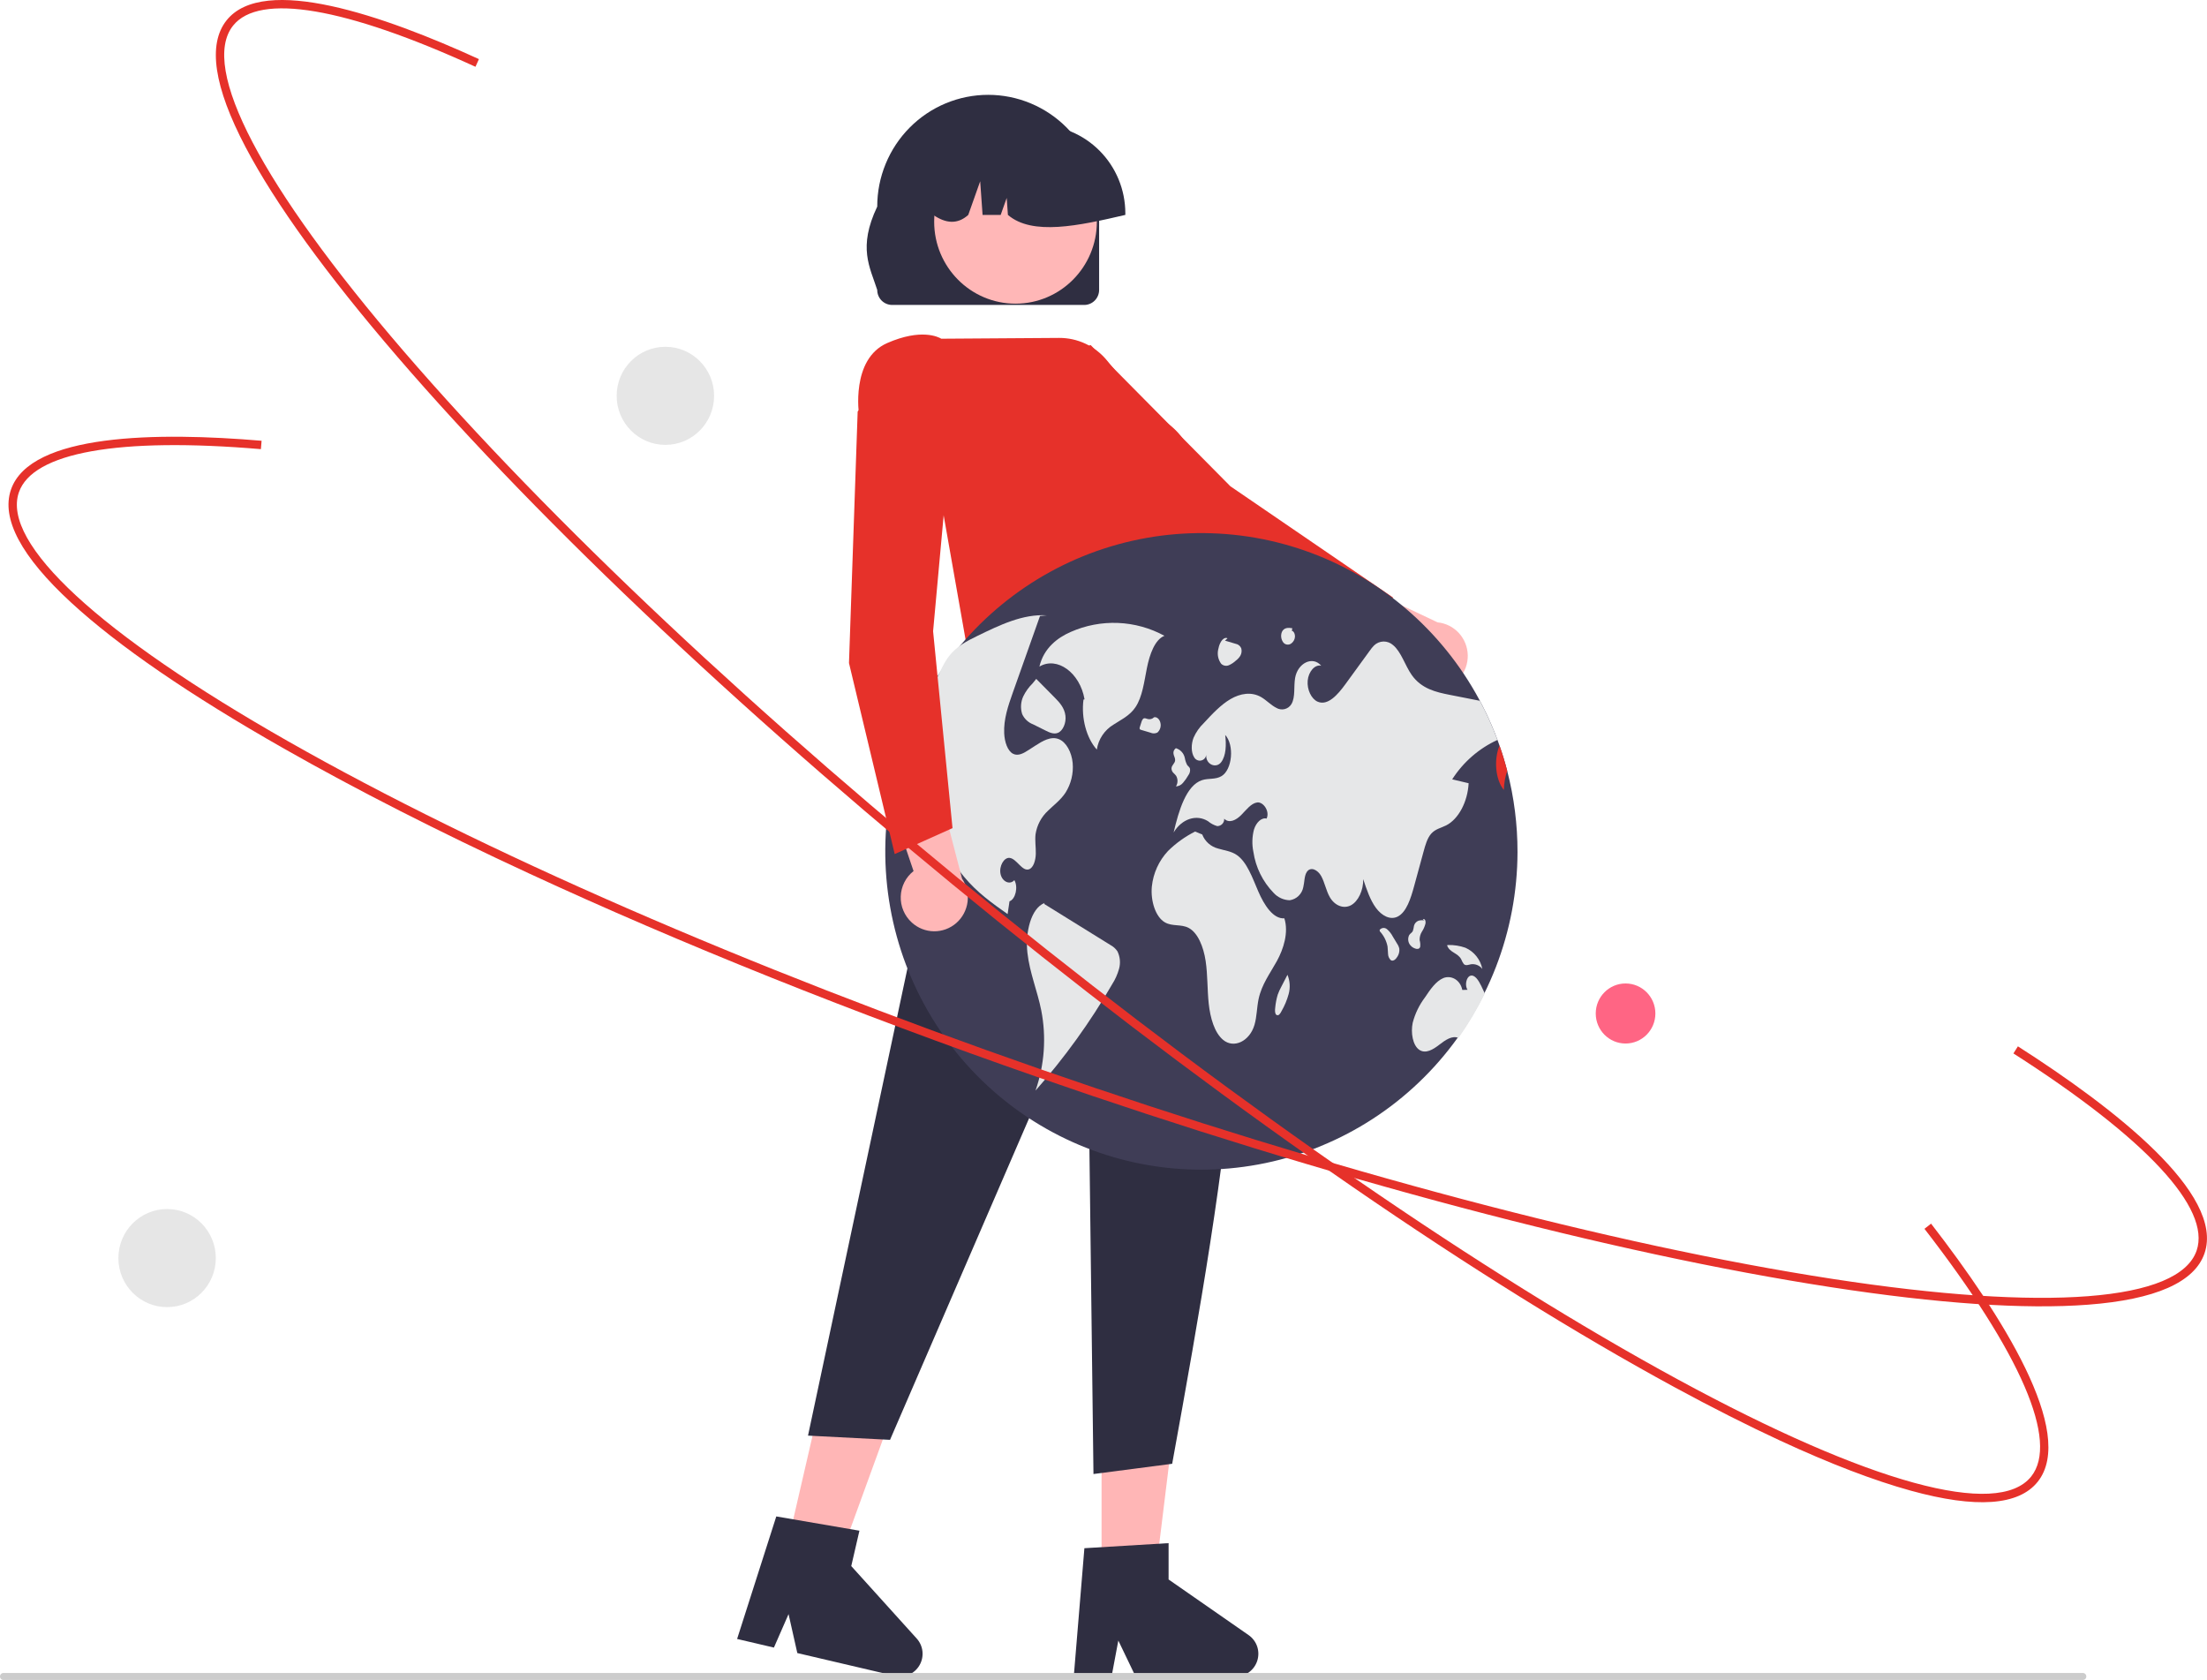
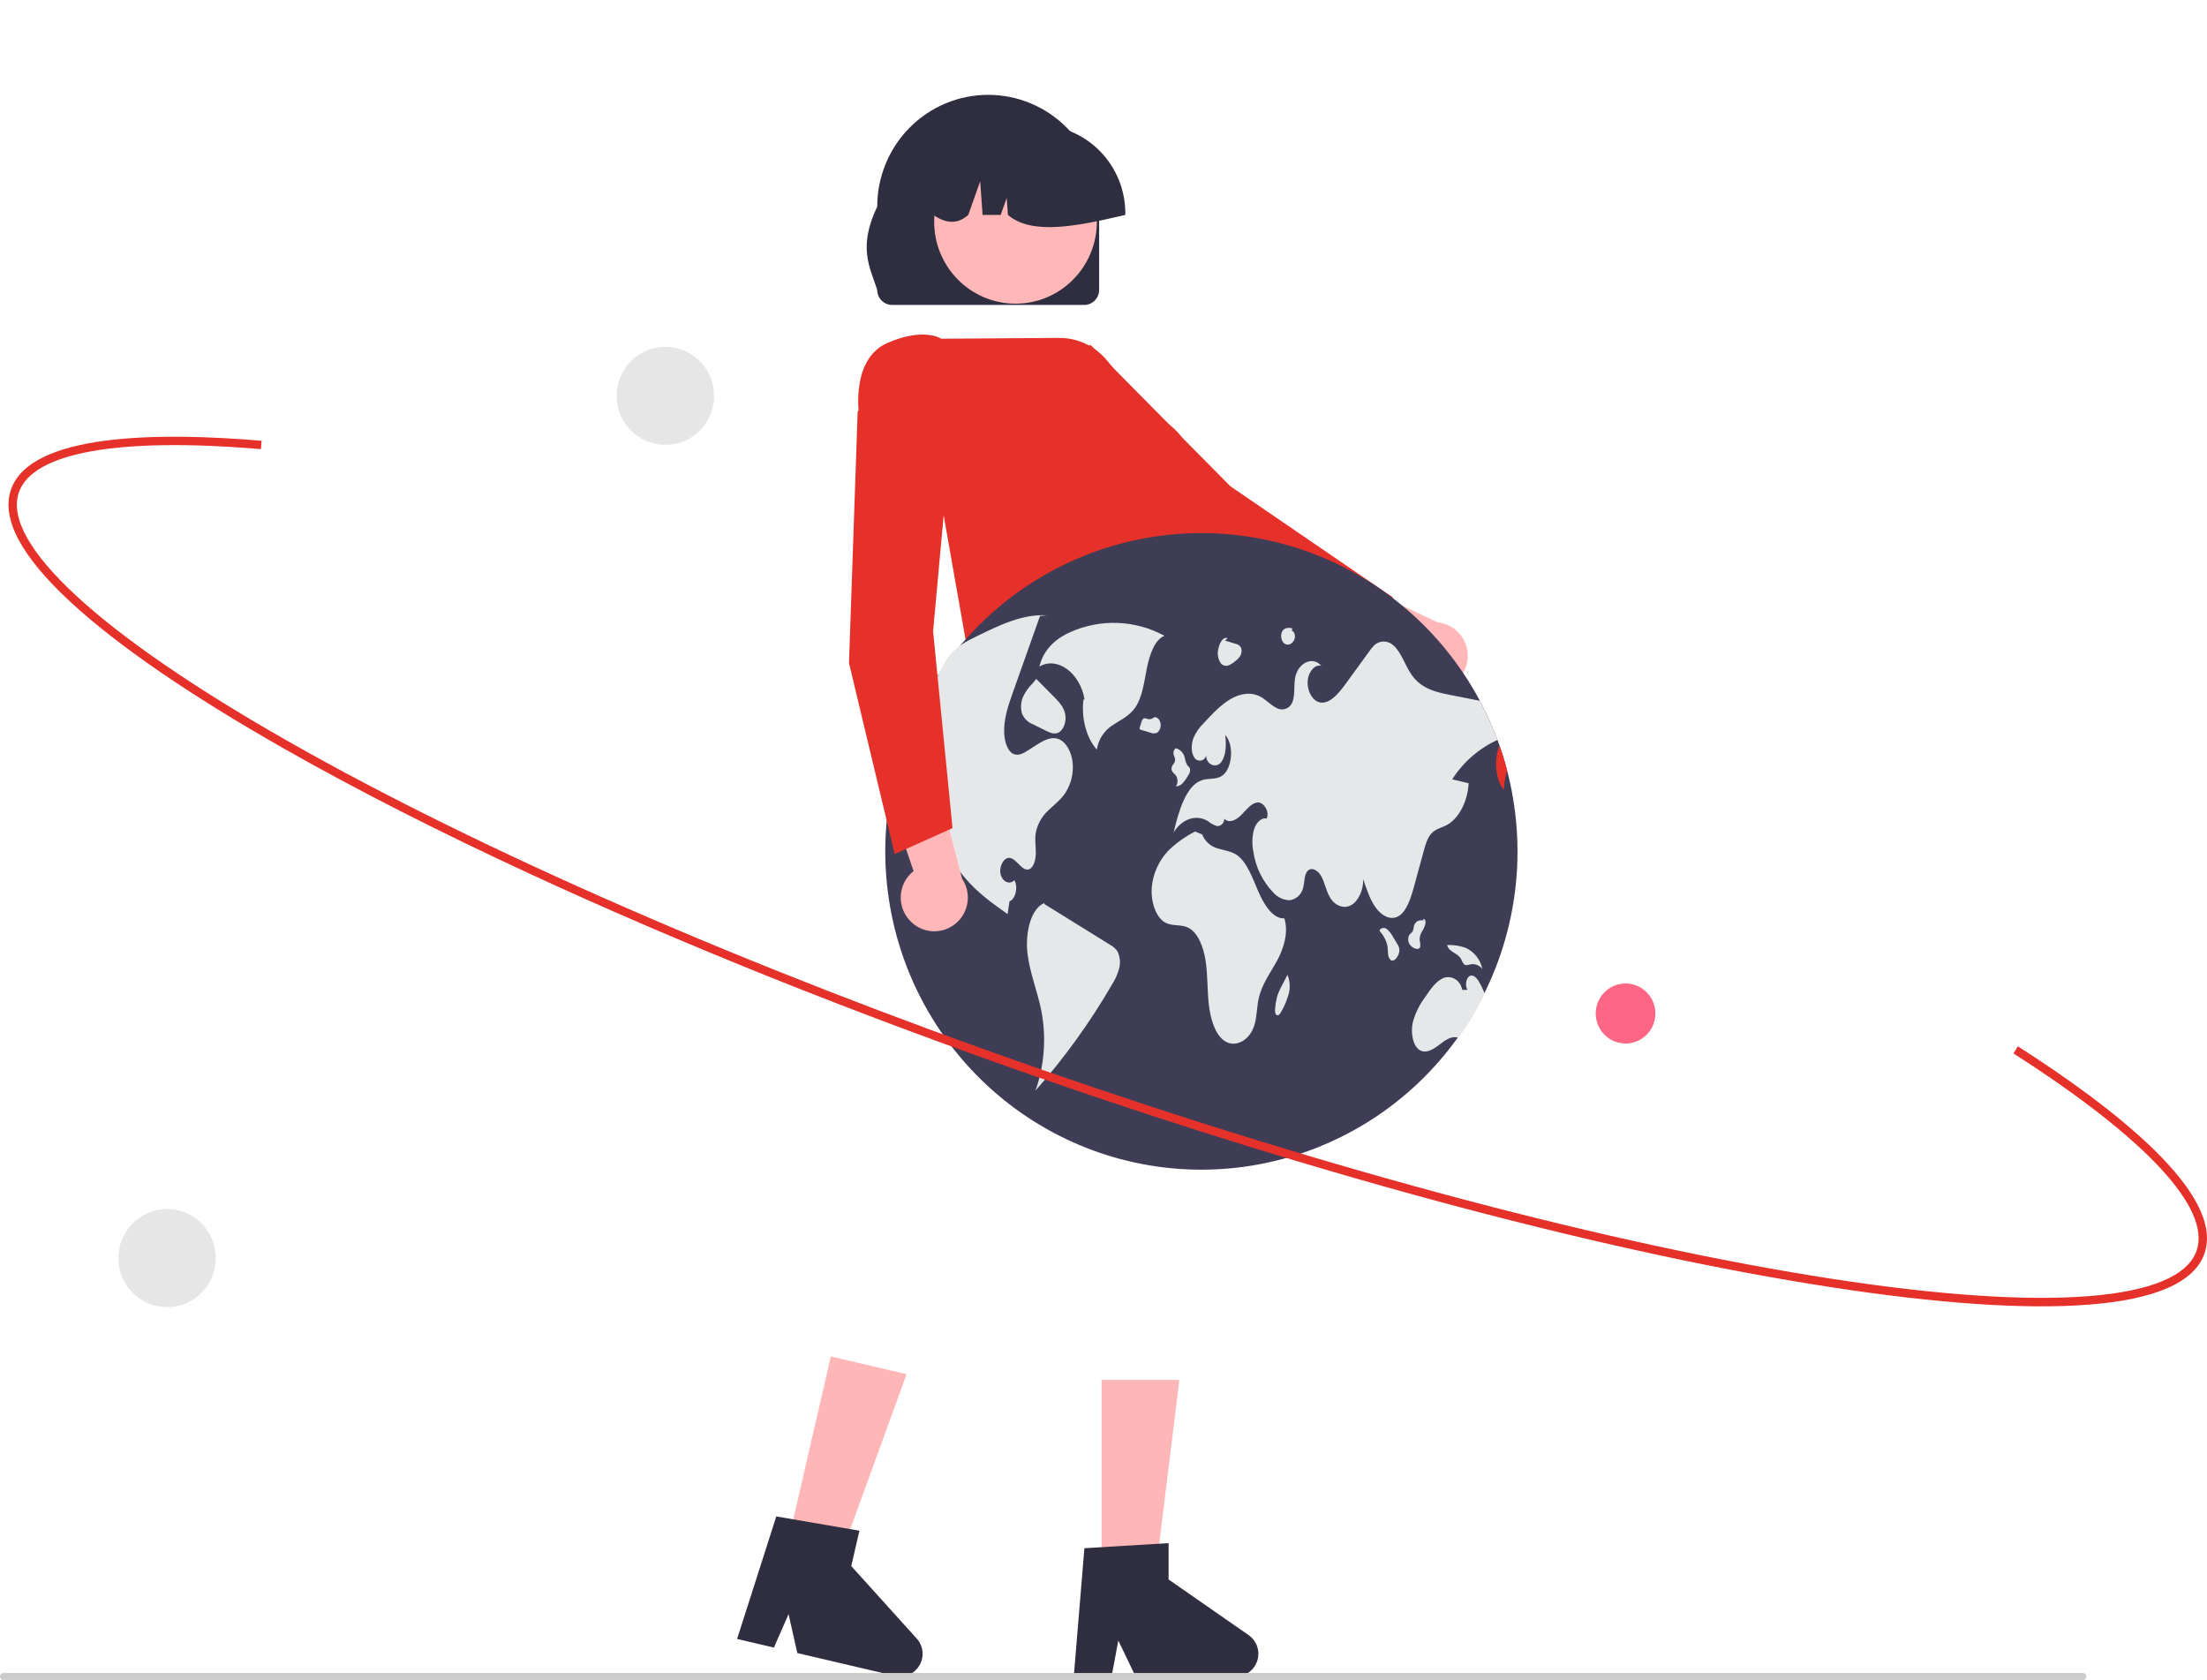
<svg xmlns="http://www.w3.org/2000/svg" width="134" height="102" viewBox="0 0 134 102" fill="none">
  <g clip-path="url(#clip0_1732_1644)">
    <path d="M87.361 41.854C87.068 41.896 86.769 41.874 86.486 41.788C86.203 41.702 85.942 41.554 85.722 41.355C85.501 41.157 85.327 40.912 85.21 40.638C85.094 40.364 85.039 40.068 85.048 39.77L78.336 37.173L81.375 34.984L87.283 37.786C87.779 37.836 88.24 38.067 88.577 38.435C88.915 38.804 89.107 39.284 89.117 39.786C89.126 40.287 88.953 40.775 88.629 41.156C88.305 41.537 87.854 41.785 87.36 41.854L87.361 41.854Z" fill="#FFB7B7" />
    <path d="M83.524 39.994L84.572 36.272L84.52 36.237L74.703 29.523L66.217 20.949L61.273 22.938L61.598 24.513L61.619 24.532L72.902 34.708L72.913 34.713L83.524 39.994Z" fill="#E6312A" />
    <path d="M73.467 48.495L58.273 46.351L59.611 36.965H70.796L73.467 48.495Z" fill="#FFB6B6" />
    <path d="M47.652 94.459L50.769 95.188L55.046 83.432L50.446 82.356L47.652 94.459Z" fill="#FFB6B6" />
    <path d="M44.754 99.509L46.989 100.032L47.878 98.001L48.41 100.365L54.337 101.752C54.622 101.818 54.919 101.792 55.187 101.676C55.456 101.56 55.68 101.36 55.827 101.107C55.975 100.854 56.038 100.559 56.008 100.267C55.978 99.975 55.855 99.701 55.659 99.483L51.685 95.084L52.181 92.936L47.133 92.07L44.754 99.509Z" fill="#2F2E41" />
    <path d="M66.883 96.207H70.082L71.605 83.781H66.883V96.207Z" fill="#FFB6B6" />
    <path d="M65.195 101.787H67.49L67.9 99.606L68.948 101.787H75.034C75.326 101.787 75.61 101.693 75.845 101.519C76.08 101.345 76.254 101.1 76.34 100.819C76.427 100.539 76.423 100.238 76.328 99.96C76.233 99.683 76.052 99.443 75.812 99.276L70.952 95.897V93.691L65.84 93.999L65.195 101.787Z" fill="#2F2E41" />
-     <path d="M58.084 44.756L72.942 43.566C77.327 53.879 74.539 70.341 71.17 88.873L66.391 89.495L66.02 59.716L54.039 87.419L49.059 87.163L58.084 44.756Z" fill="#2F2E41" />
    <path d="M66.734 17.604V12.543C66.734 11.652 66.56 10.77 66.222 9.947C65.883 9.124 65.387 8.375 64.762 7.745C64.136 7.115 63.394 6.615 62.576 6.274C61.759 5.933 60.883 5.758 59.998 5.758C59.113 5.758 58.237 5.933 57.419 6.274C56.602 6.615 55.859 7.115 55.234 7.745C54.608 8.375 54.112 9.124 53.774 9.947C53.435 10.77 53.261 11.652 53.262 12.543C52.075 15.034 52.818 16.218 53.262 17.604C53.262 17.846 53.358 18.077 53.527 18.248C53.697 18.418 53.927 18.514 54.166 18.515H65.829C66.069 18.515 66.298 18.419 66.468 18.248C66.638 18.077 66.733 17.846 66.734 17.604Z" fill="#2F2E41" />
    <path d="M61.657 18.437C64.385 18.437 66.596 16.211 66.596 13.464C66.596 10.718 64.385 8.492 61.657 8.492C58.93 8.492 56.719 10.718 56.719 13.464C56.719 16.211 58.93 18.437 61.657 18.437Z" fill="#FFB7B7" />
    <path d="M68.326 12.947C68.324 11.524 67.763 10.161 66.764 9.155C65.765 8.149 64.41 7.584 62.998 7.582H61.992C60.58 7.584 59.225 8.149 58.226 9.155C57.227 10.161 56.666 11.524 56.664 12.947V13.048C57.417 13.566 58.132 13.642 58.789 13.048L59.513 11.005L59.658 13.048H60.757L61.123 12.017L61.196 13.048C62.679 14.32 65.484 13.71 68.326 13.048L68.326 12.947Z" fill="#2F2E41" />
    <path d="M58.78 39.707L71.353 39.225L72.056 30.943C72.598 29.427 72.607 28.125 72.082 27.074C71.631 26.211 70.873 25.551 69.959 25.227L67.208 21.881C66.854 21.451 66.409 21.105 65.907 20.869C65.404 20.633 64.855 20.513 64.301 20.516L57.151 20.565C56.979 20.461 55.934 19.926 53.873 20.826C51.637 21.801 52.156 25.191 52.161 25.225L52.167 25.257L52.191 25.278L56.946 29.311L58.78 39.707Z" fill="#E6312A" />
    <path d="M0.211 101.999H126.462C126.518 101.999 126.572 101.977 126.611 101.937C126.651 101.897 126.673 101.843 126.673 101.787C126.673 101.73 126.651 101.676 126.611 101.636C126.572 101.597 126.518 101.574 126.462 101.574H0.211C0.155 101.574 0.101 101.597 0.062 101.636C0.022 101.676 0 101.73 0 101.787C0 101.843 0.022 101.897 0.062 101.937C0.101 101.977 0.155 101.999 0.211 101.999Z" fill="#CCCCCC" />
    <path d="M92.137 51.73C92.128 56.555 90.326 61.202 87.087 64.757C83.847 68.312 79.403 70.518 74.63 70.942C69.856 71.366 65.098 69.977 61.29 67.047C57.483 64.118 54.901 59.86 54.053 55.112C53.205 50.363 54.152 45.467 56.708 41.385C59.264 37.304 63.243 34.333 67.864 33.056C72.486 31.779 77.414 32.289 81.681 34.486C85.948 36.682 89.244 40.406 90.922 44.925C90.964 45.039 91.005 45.152 91.044 45.267V45.268C91.222 45.771 91.378 46.284 91.513 46.807C91.929 48.414 92.139 50.069 92.137 51.73Z" fill="#3F3D56" />
    <path d="M70.7 38.602C69.832 38.129 68.868 37.862 67.881 37.822C66.895 37.781 65.912 37.968 65.009 38.368C64.213 38.716 63.375 39.342 63.109 40.471C64.183 39.834 65.573 40.842 65.849 42.459L65.785 42.477C65.639 43.597 65.965 44.816 66.595 45.511C66.642 45.197 66.758 44.898 66.934 44.636C67.11 44.373 67.342 44.153 67.613 43.992C68.076 43.685 68.589 43.462 68.942 42.935C69.362 42.31 69.468 41.396 69.635 40.563C69.801 39.73 70.117 38.834 70.7 38.602Z" fill="#E6E7E8" />
    <path d="M64.69 48.132C64.392 48.581 63.995 48.864 63.639 49.215C63.227 49.592 62.958 50.1 62.874 50.653C62.83 51.045 62.899 51.442 62.89 51.838C62.88 52.234 62.749 52.679 62.482 52.777C62.06 52.931 61.738 52.142 61.304 52.087C60.959 52.043 60.649 52.589 60.749 53.063C60.849 53.536 61.318 53.746 61.587 53.437C61.831 53.848 61.659 54.595 61.293 54.722C61.255 54.981 61.216 55.239 61.178 55.499C60.253 54.847 59.318 54.184 58.531 53.23C57.656 52.178 57.113 50.886 56.972 49.521C56.87 48.424 57.022 47.169 56.522 46.325C56.121 45.649 55.434 45.5 54.816 45.542C54.703 45.55 54.589 45.563 54.477 45.577C54.841 44.474 55.304 43.407 55.86 42.388C55.986 42.334 56.103 42.261 56.207 42.171C56.782 41.679 57.038 40.684 57.505 39.995C57.535 39.951 57.566 39.908 57.598 39.865C58.076 39.238 58.716 38.914 59.334 38.614C60.703 37.945 62.111 37.267 63.556 37.36L63.145 37.4C62.665 38.753 62.185 40.107 61.704 41.46C61.631 41.667 61.558 41.875 61.483 42.083C61.211 42.853 60.929 43.672 60.971 44.534C60.996 45.044 61.172 45.589 61.507 45.764C61.819 45.926 62.161 45.727 62.462 45.53C62.59 45.448 62.717 45.366 62.844 45.283C63.303 44.986 63.811 44.681 64.295 44.88C64.738 45.061 65.066 45.667 65.128 46.321C65.185 46.957 65.031 47.594 64.69 48.132Z" fill="#E6E7E8" />
    <path d="M67.415 57.373C66.076 56.543 64.737 55.713 63.399 54.883L63.421 54.824C62.589 55.143 62.243 56.633 62.381 57.851C62.519 59.07 62.985 60.159 63.221 61.346C63.538 62.97 63.418 64.651 62.873 66.213C64.634 64.224 66.192 62.062 67.524 59.761C67.71 59.471 67.852 59.154 67.944 58.822C68.043 58.467 68.008 58.089 67.846 57.759C67.736 57.596 67.588 57.464 67.415 57.373Z" fill="#E6E7E8" />
    <path d="M62.131 42.274C61.973 42.614 61.949 43.001 62.063 43.358C62.195 43.646 62.434 43.869 62.729 43.98L63.469 44.349C63.715 44.472 63.98 44.596 64.231 44.495C64.534 44.373 64.744 43.895 64.689 43.452C64.632 42.98 64.336 42.656 64.063 42.379C63.681 41.992 63.298 41.605 62.916 41.219L62.701 41.484C62.468 41.713 62.275 41.98 62.131 42.274Z" fill="#E6E7E8" />
    <path d="M88.171 47.317C88.504 47.396 88.836 47.475 89.169 47.554C89.111 48.685 88.554 49.733 87.807 50.112C87.496 50.27 87.149 50.328 86.891 50.623C86.658 50.891 86.54 51.308 86.432 51.707C86.242 52.403 86.052 53.099 85.862 53.795C85.658 54.545 85.396 55.379 84.865 55.649C84.41 55.881 83.89 55.597 83.54 55.12C83.19 54.644 82.976 54.003 82.769 53.378C82.782 54.059 82.467 54.727 82.022 54.964C81.575 55.2 81.032 54.986 80.734 54.458C80.519 54.079 80.43 53.578 80.219 53.193C80.009 52.809 79.568 52.588 79.338 52.949C79.187 53.189 79.206 53.556 79.131 53.861C79.093 54.064 78.993 54.249 78.846 54.392C78.699 54.535 78.511 54.628 78.308 54.658C78.123 54.654 77.939 54.611 77.77 54.533C77.601 54.456 77.449 54.344 77.324 54.205C76.667 53.528 76.239 52.659 76.101 51.722C76.008 51.273 76.02 50.809 76.136 50.365C76.268 49.944 76.587 49.62 76.903 49.7C77.112 49.257 76.7 48.669 76.33 48.721C75.959 48.773 75.668 49.174 75.363 49.482C75.059 49.79 74.634 50.014 74.328 49.708C74.335 49.819 74.297 49.93 74.224 50.014C74.15 50.097 74.046 50.149 73.935 50.156C73.924 50.156 73.913 50.156 73.902 50.156C73.698 50.097 73.509 49.997 73.347 49.86C72.646 49.42 71.756 49.712 71.258 50.544C71.569 49.211 72.025 47.68 72.982 47.367C73.373 47.238 73.799 47.344 74.168 47.121C74.822 46.727 74.954 45.236 74.389 44.621C74.461 45.203 74.447 45.882 74.142 46.279C73.837 46.677 73.198 46.418 73.236 45.83C73.228 45.912 73.193 45.99 73.138 46.052C73.083 46.114 73.009 46.156 72.928 46.173C72.848 46.191 72.764 46.182 72.688 46.148C72.613 46.114 72.55 46.057 72.508 45.985C72.306 45.674 72.323 45.165 72.467 44.793C72.615 44.456 72.828 44.152 73.092 43.898C73.602 43.348 74.12 42.791 74.71 42.446C75.302 42.1 75.984 41.983 76.577 42.327C76.889 42.508 77.164 42.811 77.483 42.971C77.558 43.018 77.641 43.049 77.728 43.063C77.815 43.078 77.904 43.075 77.99 43.055C78.076 43.034 78.157 42.997 78.229 42.946C78.3 42.894 78.361 42.828 78.408 42.753C78.411 42.747 78.415 42.741 78.418 42.735C78.655 42.316 78.544 41.693 78.632 41.169C78.79 40.243 79.71 39.809 80.219 40.421C79.838 40.323 79.444 40.777 79.397 41.327C79.349 41.877 79.625 42.433 79.994 42.599C80.614 42.876 81.222 42.18 81.691 41.535C82.181 40.861 82.671 40.187 83.162 39.513C83.24 39.398 83.328 39.291 83.425 39.191C83.579 39.04 83.784 38.954 83.998 38.949C84.213 38.945 84.421 39.023 84.581 39.167C85.077 39.575 85.31 40.41 85.717 40.985C86.307 41.821 87.191 42.024 88.013 42.186C88.626 42.306 89.239 42.427 89.853 42.548C90.262 43.315 90.619 44.108 90.921 44.923C89.796 45.44 88.841 46.27 88.171 47.317Z" fill="#E6E7E8" />
    <path d="M91.512 46.805C91.386 47.178 91.317 47.568 91.308 47.962C90.782 47.316 90.698 46.104 91.044 45.266C91.221 45.769 91.377 46.282 91.512 46.805Z" fill="#E6312A" />
    <path d="M90.154 60.324C89.694 61.264 89.159 62.165 88.555 63.018C88.168 62.852 87.753 63.149 87.391 63.428C87.013 63.72 86.559 64.004 86.171 63.738C85.775 63.466 85.647 62.704 85.773 62.099C85.917 61.542 86.17 61.019 86.516 60.56C86.838 60.076 87.183 59.574 87.63 59.385C88.079 59.197 88.655 59.463 88.786 60.105L89.104 60.094C88.926 59.848 89.019 59.338 89.259 59.248C89.535 59.143 89.774 59.525 89.937 59.862C90.01 60.014 90.084 60.168 90.154 60.324Z" fill="#E6E7E8" />
    <path d="M77.981 55.757C77.298 55.801 76.757 54.954 76.397 54.121C76.038 53.288 75.71 52.336 75.094 51.912C74.741 51.67 74.34 51.637 73.958 51.519C73.741 51.464 73.541 51.358 73.373 51.209C73.205 51.061 73.075 50.874 72.994 50.664L72.56 50.488C71.954 50.793 71.399 51.192 70.915 51.669C70.362 52.261 70.018 53.019 69.935 53.827C69.853 54.7 70.158 55.673 70.729 56.001C71.18 56.261 71.706 56.097 72.163 56.334C72.734 56.631 73.073 57.492 73.201 58.342C73.329 59.193 73.297 60.076 73.389 60.936C73.481 61.796 73.734 62.691 74.257 63.131C74.913 63.683 75.874 63.224 76.168 62.221C76.312 61.728 76.308 61.173 76.415 60.662C76.605 59.761 77.118 59.094 77.525 58.355C77.931 57.617 78.251 56.614 77.981 55.757Z" fill="#E6E7E8" />
    <path d="M71.232 46.913C71.296 46.972 71.355 47.035 71.41 47.103C71.466 47.201 71.495 47.313 71.493 47.427C71.492 47.541 71.459 47.652 71.399 47.748C71.481 47.743 71.561 47.721 71.635 47.684C71.709 47.646 71.773 47.594 71.826 47.53C71.95 47.387 72.06 47.231 72.153 47.066C72.197 47.009 72.228 46.943 72.244 46.873C72.261 46.804 72.263 46.731 72.249 46.661C72.217 46.568 72.141 46.528 72.087 46.459C72.013 46.322 71.963 46.174 71.938 46.021C71.908 45.877 71.839 45.745 71.739 45.638C71.638 45.532 71.51 45.455 71.369 45.418L71.404 45.425C71.345 45.459 71.299 45.512 71.272 45.574C71.245 45.636 71.238 45.706 71.251 45.773C71.272 45.908 71.358 46.02 71.35 46.157C71.338 46.355 71.141 46.448 71.129 46.646C71.127 46.745 71.164 46.841 71.232 46.913Z" fill="#E6E7E8" />
    <path d="M70.062 43.553L70.066 43.552C70.087 43.532 70.107 43.511 70.126 43.488L70.062 43.553Z" fill="#E6312A" />
    <path d="M70.27 44.479C70.352 44.406 70.413 44.313 70.445 44.208C70.478 44.103 70.482 43.991 70.455 43.884C70.406 43.66 70.23 43.508 70.068 43.55C70.021 43.598 69.963 43.633 69.899 43.652C69.835 43.671 69.767 43.673 69.701 43.659C69.601 43.633 69.491 43.566 69.404 43.642C69.355 43.699 69.32 43.767 69.303 43.841C69.271 43.94 69.239 44.039 69.207 44.139C69.192 44.174 69.188 44.214 69.195 44.252C69.201 44.267 69.211 44.28 69.224 44.29C69.237 44.301 69.252 44.307 69.268 44.31C69.461 44.367 69.654 44.425 69.847 44.482C69.913 44.513 69.986 44.528 70.059 44.528C70.132 44.527 70.204 44.511 70.27 44.479Z" fill="#E6E7E8" />
    <path d="M84.83 57.3C84.741 57.153 84.652 57.006 84.563 56.859C84.475 56.689 84.355 56.537 84.21 56.413C84.179 56.387 84.142 56.367 84.103 56.354C84.064 56.342 84.023 56.337 83.982 56.341C83.941 56.345 83.902 56.356 83.865 56.376C83.829 56.395 83.797 56.421 83.77 56.452L83.766 56.458L83.776 56.542C84.015 56.8 84.178 57.119 84.246 57.465C84.267 57.615 84.26 57.771 84.277 57.921C84.279 57.991 84.295 58.06 84.323 58.124C84.352 58.188 84.392 58.246 84.442 58.294C84.583 58.388 84.748 58.249 84.848 58.079C84.937 57.94 84.977 57.774 84.962 57.608C84.939 57.498 84.894 57.392 84.83 57.3Z" fill="#E6E7E8" />
    <path d="M86.227 57.491C86.244 57.353 86.233 57.213 86.194 57.08C86.188 56.9 86.235 56.722 86.33 56.57C86.425 56.426 86.496 56.268 86.542 56.101C86.562 56.026 86.558 55.946 86.532 55.872C86.503 55.805 86.431 55.775 86.39 55.828L86.478 55.885C86.359 55.863 86.238 55.869 86.122 55.902C86.056 55.927 85.997 55.969 85.95 56.022C85.903 56.075 85.869 56.139 85.852 56.208C85.838 56.316 85.814 56.422 85.781 56.526C85.729 56.634 85.627 56.67 85.564 56.766C85.52 56.85 85.499 56.944 85.5 57.039C85.502 57.133 85.527 57.227 85.573 57.309C85.653 57.445 85.78 57.545 85.929 57.592C86.037 57.63 86.178 57.633 86.227 57.491Z" fill="#E6E7E8" />
    <path d="M88.72 58.245C88.759 58.346 88.811 58.442 88.874 58.53C88.994 58.651 89.156 58.577 89.3 58.547C89.432 58.526 89.566 58.542 89.689 58.592C89.813 58.641 89.921 58.724 90.001 58.83C89.945 58.548 89.823 58.285 89.644 58.06C89.466 57.836 89.236 57.658 88.975 57.542C88.636 57.424 88.279 57.367 87.921 57.376L87.859 57.392C88.016 57.849 88.506 57.839 88.72 58.245Z" fill="#E6E7E8" />
    <path d="M78.168 59.182L78.169 59.184L78.187 59.148L78.168 59.182Z" fill="#E6312A" />
    <path d="M77.791 59.918C77.709 60.069 77.638 60.225 77.579 60.387C77.501 60.648 77.45 60.917 77.425 61.189C77.406 61.344 77.4 61.541 77.497 61.617C77.524 61.635 77.558 61.643 77.591 61.638C77.623 61.634 77.653 61.617 77.675 61.592C77.729 61.535 77.772 61.47 77.805 61.398C77.994 61.071 78.141 60.72 78.242 60.354C78.347 59.967 78.322 59.555 78.17 59.184C78.044 59.428 77.917 59.673 77.791 59.918Z" fill="#E6E7E8" />
    <path d="M74.145 40.3C74.205 40.359 74.281 40.399 74.364 40.415C74.446 40.431 74.531 40.423 74.609 40.391C74.77 40.32 74.917 40.222 75.045 40.101C75.151 40.022 75.241 39.923 75.31 39.81C75.347 39.743 75.372 39.668 75.381 39.591C75.39 39.514 75.385 39.436 75.364 39.361C75.334 39.29 75.287 39.227 75.227 39.179C75.166 39.131 75.095 39.099 75.019 39.087C74.805 39.023 74.591 38.959 74.376 38.895L74.531 38.754C74.372 38.668 74.196 38.828 74.096 39.026C74.032 39.155 73.988 39.293 73.964 39.435C73.93 39.584 73.929 39.738 73.96 39.888C73.991 40.037 74.055 40.178 74.145 40.3Z" fill="#E6E7E8" />
    <path d="M77.928 39.021C77.988 39.088 78.072 39.13 78.161 39.137C78.251 39.144 78.34 39.117 78.41 39.061C78.47 39.015 78.521 38.957 78.557 38.89C78.594 38.824 78.617 38.75 78.623 38.674C78.638 38.505 78.555 38.316 78.436 38.301L78.463 38.143C78.234 38.101 77.952 38.093 77.829 38.373C77.788 38.48 77.775 38.596 77.793 38.71C77.81 38.824 77.856 38.931 77.928 39.021Z" fill="#E6E7E8" />
    <path d="M55.36 56.009C55.14 55.81 54.966 55.565 54.85 55.291C54.734 55.017 54.679 54.721 54.69 54.423C54.7 54.126 54.775 53.834 54.909 53.569C55.043 53.303 55.233 53.071 55.467 52.887L53.145 46.035L56.762 46.981L58.411 53.343C58.691 53.758 58.81 54.262 58.746 54.759C58.681 55.257 58.438 55.713 58.062 56.042C57.686 56.37 57.203 56.549 56.704 56.543C56.206 56.537 55.727 56.347 55.359 56.01L55.36 56.009Z" fill="#FFB7B7" />
    <path d="M54.323 51.854L57.833 50.279L56.654 38.326L57.752 26.273L53.066 23.727L52.073 24.987V25.016L51.547 40.257L51.55 40.269L54.323 51.854Z" fill="#E6312A" />
-     <path d="M108.095 87.472C106.111 86.553 103.97 85.471 101.673 84.225C89.794 77.776 75.186 67.718 60.54 55.901C45.895 44.085 32.961 31.922 24.122 21.654C19.817 16.652 16.715 12.368 14.904 8.922C12.987 5.273 12.6 2.688 13.755 1.237C16.004 -1.589 23.329 0.956 29.078 3.589L28.868 4.055C20.973 0.439 15.746 -0.448 14.151 1.557C12.118 4.11 15.893 11.313 24.506 21.319C33.325 31.565 46.235 43.705 60.858 55.503C75.48 67.3 90.061 77.341 101.914 83.775C113.49 90.058 121.295 92.197 123.327 89.644C125.015 87.523 122.713 82.183 116.846 74.607L117.246 74.293C121.509 79.798 126.093 86.985 123.723 89.963C122.569 91.414 119.978 91.597 116.024 90.508C113.769 89.887 111.116 88.871 108.095 87.472Z" fill="#E6312A" />
    <path d="M32.095 53.019C26.623 50.486 21.623 47.942 17.243 45.452C11.518 42.197 7.168 39.212 4.312 36.578C1.289 33.79 0.062 31.486 0.665 29.729C1.84 26.306 9.589 26.226 15.883 26.761L15.84 27.27C7.197 26.535 1.978 27.468 1.145 29.896C0.082 32.989 6.041 38.496 17.493 45.007C29.218 51.673 45.429 58.74 63.138 64.905C80.848 71.071 97.931 75.595 111.243 77.645C124.242 79.647 132.307 79.022 133.37 75.929C134.251 73.362 130.301 69.111 122.247 63.959L122.519 63.528C128.372 67.271 135.088 72.49 133.849 76.096C133.246 77.853 130.867 78.902 126.779 79.214C122.917 79.509 117.664 79.151 111.166 78.15C97.825 76.096 80.71 71.564 62.972 65.388C51.845 61.514 41.305 57.283 32.095 53.019Z" fill="#E6312A" />
    <path d="M40.399 27.011C42.033 27.011 43.357 25.677 43.357 24.033C43.357 22.388 42.033 21.055 40.399 21.055C38.766 21.055 37.441 22.388 37.441 24.033C37.441 25.677 38.766 27.011 40.399 27.011Z" fill="#E6E6E6" />
    <path d="M98.697 63.357C99.697 63.357 100.508 62.541 100.508 61.534C100.508 60.527 99.697 59.711 98.697 59.711C97.697 59.711 96.887 60.527 96.887 61.534C96.887 62.541 97.697 63.357 98.697 63.357Z" fill="#FF6584" />
    <path d="M10.145 79.362C11.779 79.362 13.103 78.029 13.103 76.384C13.103 74.74 11.779 73.406 10.145 73.406C8.512 73.406 7.188 74.74 7.188 76.384C7.188 78.029 8.512 79.362 10.145 79.362Z" fill="#E6E6E6" />
  </g>
  <defs>
    <clipPath id="clip0_1732_1644">
      <rect width="134" height="102" fill="white" />
    </clipPath>
  </defs>
</svg>